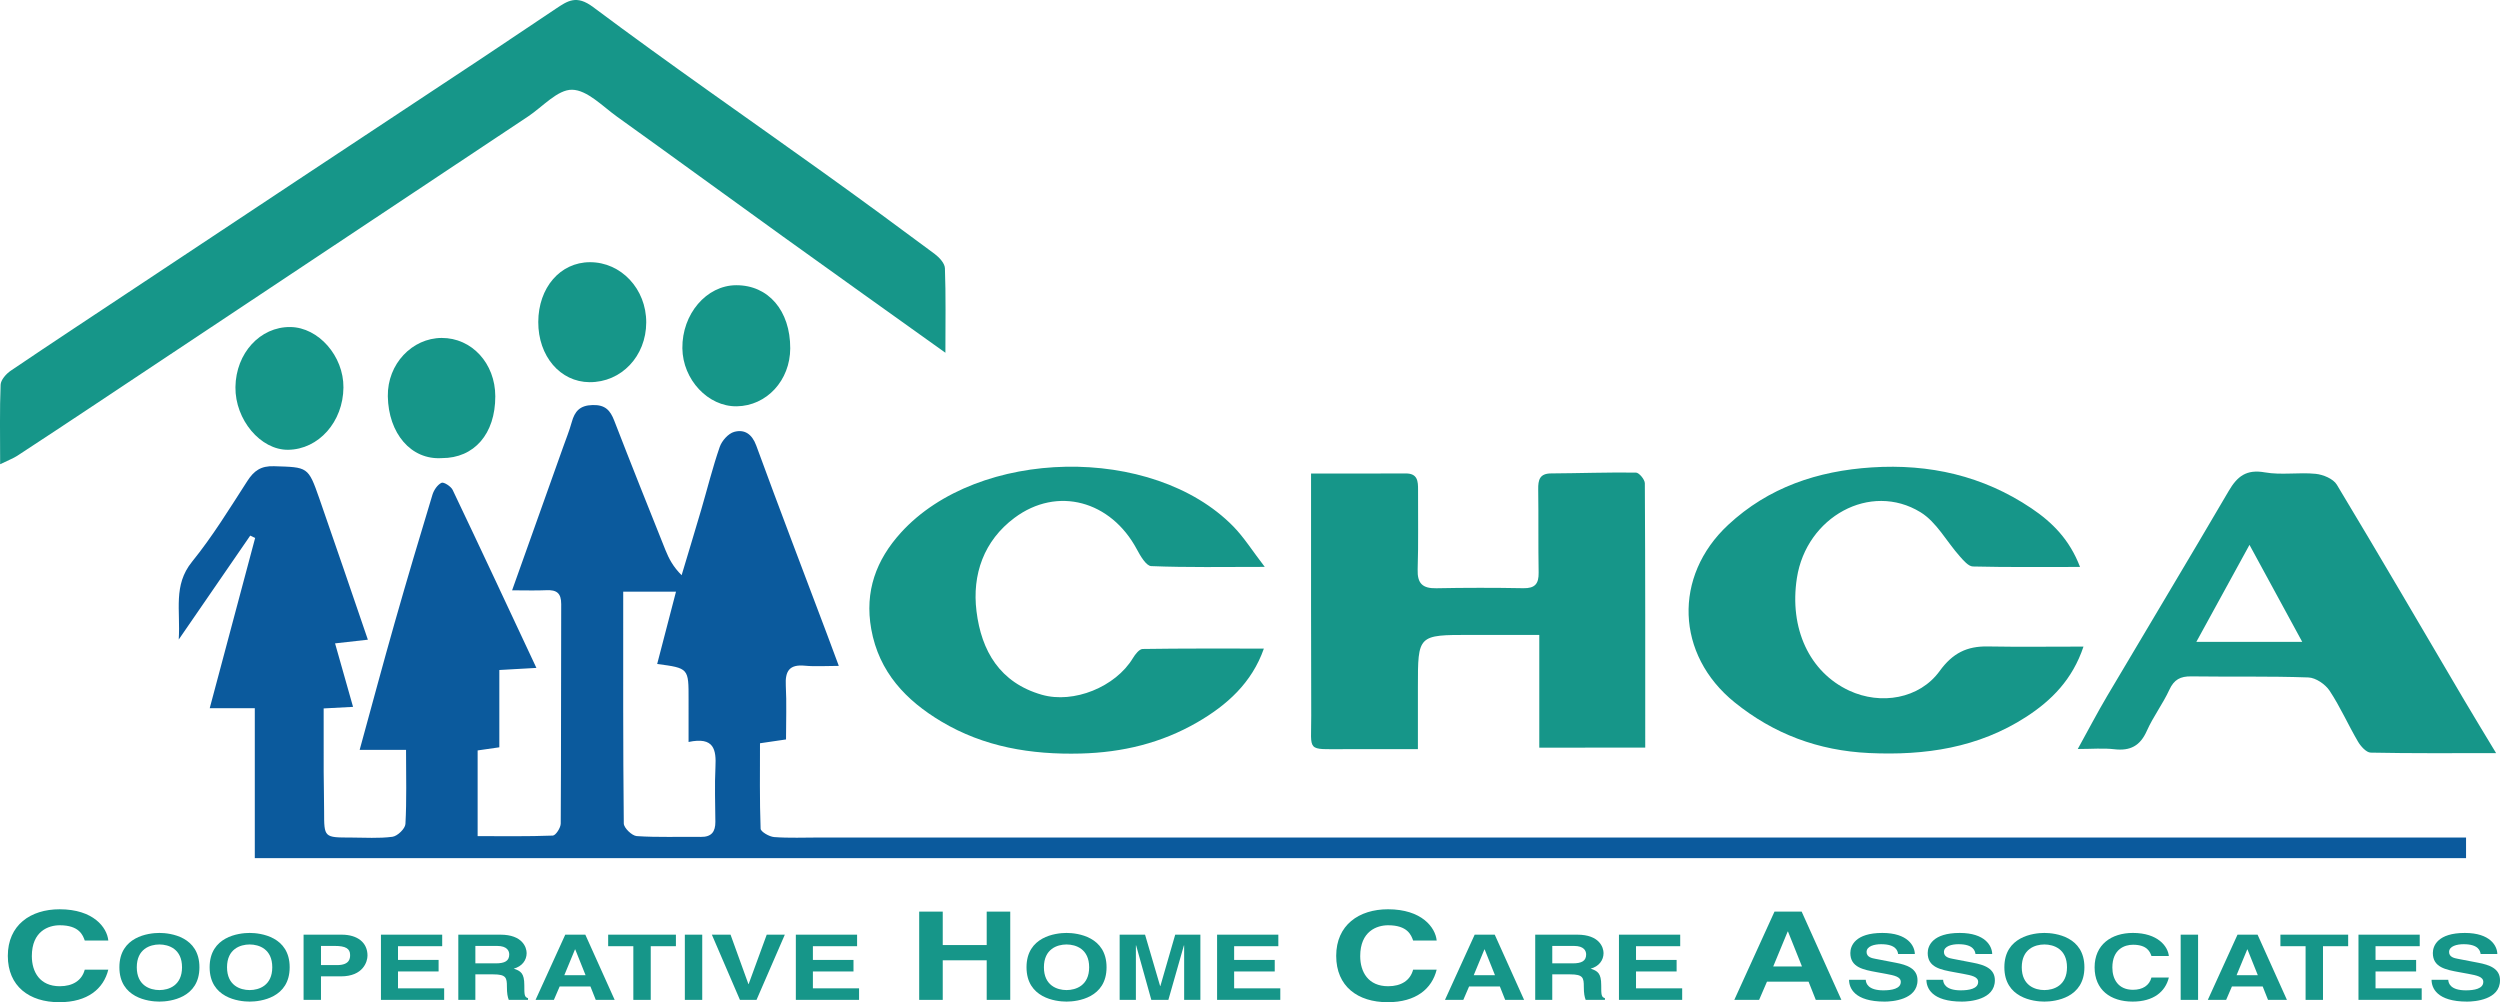
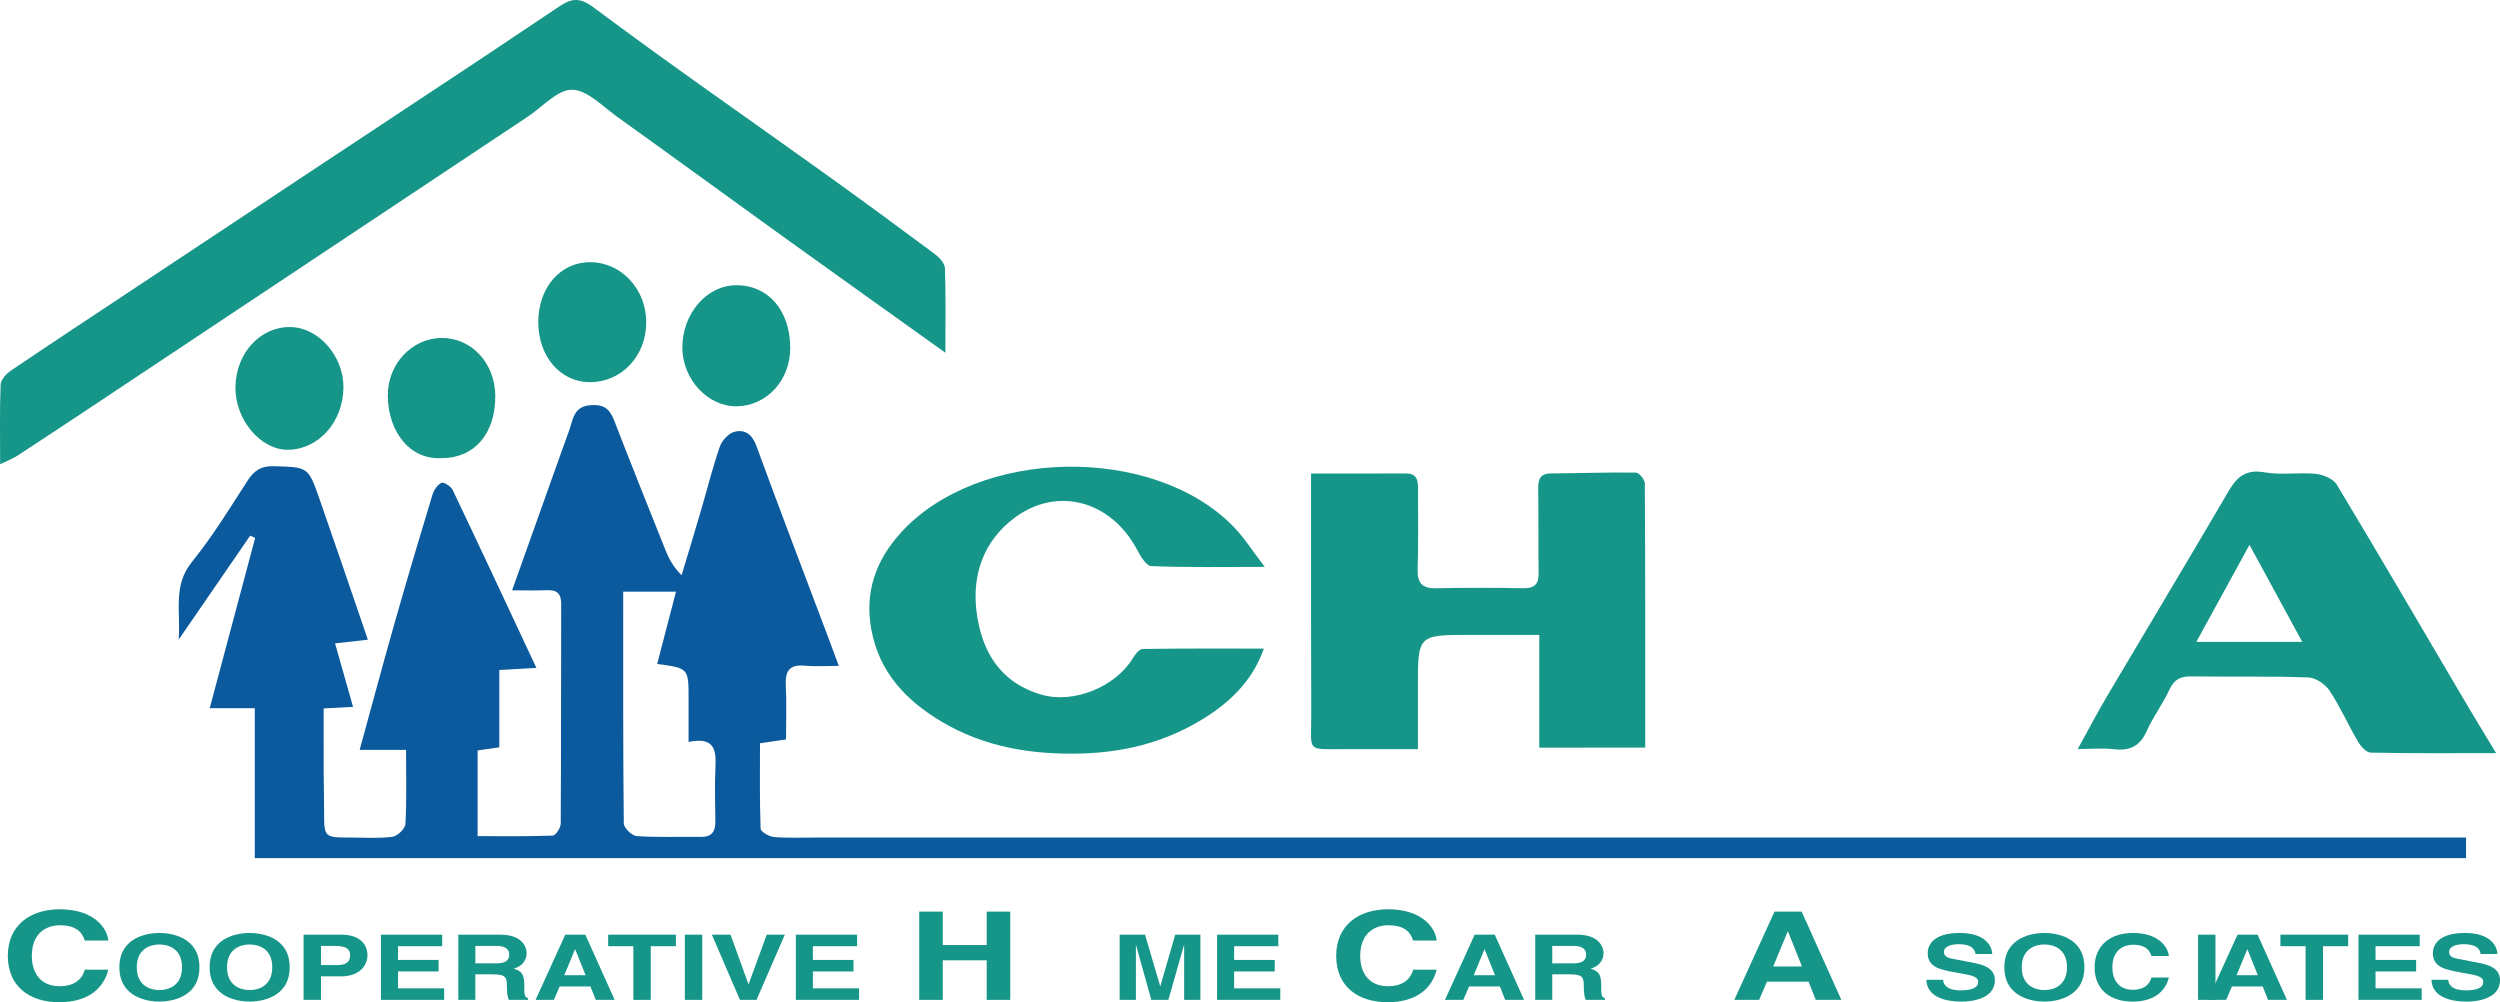
<svg xmlns="http://www.w3.org/2000/svg" version="1.1" id="Layer_1" x="0px" y="0px" width="660.661px" height="264.849px" viewBox="0 0 660.661 264.849" enable-background="new 0 0 660.661 264.849" xml:space="preserve">
  <g>
    <g>
      <path fill-rule="evenodd" clip-rule="evenodd" fill="#0B5A9D" d="M651.689,221.325c0,2.076,0,3.645,0,5.441    c-194.735,0-389.199,0-584.356,0c0-13.07,0-26.11,0-39.615c-4.273,0-7.872,0-11.912,0c4.1-15.368,8.05-30.176,12.001-44.984    c-0.432-0.209-0.864-0.417-1.295-0.626c-6.039,8.776-12.077,17.553-18.898,27.466c0.511-7.736-1.542-14.313,3.519-20.559    c5.412-6.679,9.942-14.088,14.615-21.335c1.763-2.734,3.6-4.019,7.04-3.91c8.935,0.284,9.021,0.065,11.965,8.481    c4.309,12.314,8.49,24.676,12.844,37.363c-3.001,0.336-5.538,0.621-8.668,0.973c1.661,5.861,3.176,11.209,4.753,16.777    c-2.475,0.131-4.62,0.246-7.767,0.414c0,5.585-0.016,11.166,0.005,16.748c0.013,3.498,0.116,6.997,0.116,10.496    c0,6.869-0.019,6.875,7.087,6.877c3.666,0.002,7.374,0.279,10.978-0.203c1.322-0.178,3.355-2.137,3.424-3.374    c0.349-6.302,0.161-12.634,0.161-19.595c-4.085,0-7.966,0-12.256,0c3.209-11.684,6.148-22.686,9.266-33.639    c3.213-11.29,6.561-22.543,9.968-33.777c0.373-1.229,1.323-2.644,2.396-3.157c0.581-0.278,2.492,0.93,2.944,1.877    c7.353,15.416,14.569,30.896,22.131,47.039c-3.385,0.191-6.274,0.355-9.794,0.553c0,6.714,0,13.445,0,20.429    c-2.156,0.31-3.739,0.537-5.734,0.825c0,7.296,0,14.539,0,22.648c6.654,0,13.267,0.109,19.865-0.145    c0.769-0.031,2.086-2.062,2.094-3.172c0.125-19.332,0.046-38.664,0.125-57.996c0.012-2.918-1.218-3.801-3.904-3.676    C141.601,156.1,138.79,156,135.33,156c4.623-12.971,9.061-25.422,13.495-37.875c0.776-2.181,1.649-4.337,2.265-6.563    c0.794-2.875,2.142-4.435,5.512-4.523c3.315-0.088,4.648,1.356,5.719,4.123c4.426,11.436,8.978,22.825,13.535,34.209    c0.905,2.259,2.04,4.426,4.273,6.64c1.723-5.753,3.471-11.498,5.162-17.26c1.629-5.555,3.017-11.189,4.91-16.651    c0.562-1.62,2.265-3.542,3.817-3.968c2.686-0.738,4.699,0.521,5.834,3.623c6.096,16.662,12.438,33.232,18.692,49.833    c0.981,2.605,1.944,5.219,3.121,8.382c-3.413,0-6.224,0.214-8.989-0.051c-4.09-0.392-5.217,1.448-5.017,5.235    c0.245,4.629,0.059,9.283,0.059,14.256c-2.202,0.322-4.119,0.604-6.879,1.008c0,7.426-0.114,15.006,0.164,22.57    c0.03,0.818,2.289,2.125,3.586,2.221c3.979,0.297,7.993,0.117,11.993,0.117c142.675-0.002,285.351-0.002,428.026-0.002    C646.903,221.325,649.199,221.325,651.689,221.325z M181.964,196.077c0-4.318-0.006-7.787,0.001-11.256    c0.019-8.249,0.021-8.249-8.295-9.353c1.635-6.284,3.262-12.538,4.97-19.103c-5.214,0-9.421,0-13.946,0    c0,20.715-0.06,40.984,0.152,61.25c0.013,1.179,2.167,3.254,3.429,3.338c5.627,0.377,11.293,0.127,16.943,0.211    c2.826,0.043,3.848-1.385,3.829-3.992c-0.033-4.82-0.219-9.65,0.022-14.459C189.3,198.127,188.748,194.641,181.964,196.077z" />
      <path fill-rule="evenodd" clip-rule="evenodd" fill="#169689" d="M249.836,93.219c-14.635-10.467-28.749-20.514-42.81-30.631    c-14.666-10.552-29.251-21.215-43.94-31.735c-3.837-2.748-7.903-7.083-11.911-7.137c-3.839-0.051-7.756,4.49-11.612,7.055    C101.2,56.278,62.844,81.796,24.481,107.305c-6.615,4.399-13.242,8.782-19.893,13.127c-1.05,0.686-2.259,1.129-4.55,2.251    c0-7.611-0.145-14.317,0.125-21.007c0.052-1.292,1.473-2.894,2.692-3.719c10.965-7.419,22.025-14.697,33.059-22.016    c14.753-9.786,29.501-19.579,44.262-29.354c15.753-10.432,31.524-20.835,47.273-31.274c6.484-4.298,12.916-8.675,19.396-12.979    c3.157-2.097,5.479-3.767,9.872-0.482c20.028,14.979,40.608,29.218,60.942,43.79c9.841,7.054,19.605,14.217,29.319,21.444    c1.217,0.906,2.683,2.477,2.731,3.786C249.975,78.106,249.836,85.352,249.836,93.219z" />
      <path fill-rule="evenodd" clip-rule="evenodd" fill="#169689" d="M406.777,197.574c0-9.673,0-19.278,0-29.787    c-6.426,0-12.341,0.003-18.256-0.001c-13.824-0.008-13.823-0.009-13.82,13.75c0.001,5.156,0,10.313,0,16.441    c-6.618,0-13.024,0.004-19.431-0.001c-10.214-0.008-8.724,0.839-8.759-8.807c-0.07-19.163-0.039-38.327-0.049-57.492    c-0.001-1.952,0-3.905,0-6.546c8.763,0,16.879,0.035,24.995-0.017c3.183-0.021,3.296,2.036,3.284,4.363    c-0.037,6.999,0.124,14.002-0.104,20.995c-0.121,3.729,1.31,5.055,4.938,4.982c7.661-0.15,15.328-0.154,22.989-0.012    c3.077,0.059,4.093-1.171,4.042-4.115c-0.127-7.33-0.006-14.664-0.113-21.994c-0.036-2.504,0.362-4.207,3.408-4.225    c7.475-0.043,14.951-0.319,22.422-0.219c0.829,0.011,2.342,1.836,2.348,2.827c0.134,23.14,0.104,46.282,0.104,69.855    C425.547,197.574,416.629,197.574,406.777,197.574z" />
      <path fill-rule="evenodd" clip-rule="evenodd" fill="#169689" d="M333.996,171.397c-3.182,9.078-9.776,14.965-17.606,19.49    c-9.47,5.475-19.746,7.963-30.808,8.246c-13.126,0.336-25.569-1.741-36.832-8.469c-9.298-5.553-16.465-13.016-18.511-24.415    c-1.792-9.987,1.312-18.296,7.849-25.498c20.426-22.502,66.551-23.372,87.825-1.64c2.828,2.888,5.014,6.406,8.317,10.698    c-10.958,0-20.496,0.182-30.008-0.206c-1.344-0.056-2.879-2.727-3.809-4.464c-6.82-12.75-20.973-16.766-32.336-8.277    c-8.059,6.019-11.228,14.919-10.021,24.69c1.295,10.483,6.171,18.867,17.268,22.05c8.405,2.409,19.464-2.056,24.066-9.687    c0.6-0.994,1.688-2.397,2.568-2.411C312.512,171.338,323.072,171.397,333.996,171.397z" />
-       <path fill-rule="evenodd" clip-rule="evenodd" fill="#169689" d="M549.679,149.825c-10.019,0-19.168,0.101-28.31-0.123    c-1.186-0.029-2.489-1.59-3.465-2.684c-3.481-3.9-6.139-9.057-10.384-11.656c-13.247-8.111-30.156,1.208-32.662,17.377    c-2.064,13.324,3.297,24.871,13.824,29.771c8.32,3.873,18.558,2.195,23.908-5.189c3.437-4.742,7.222-6.586,12.713-6.487    c8.211,0.148,16.427,0.038,25.29,0.038c-2.915,8.7-8.443,14.236-15.173,18.588c-12.633,8.169-26.691,10.232-41.491,9.539    c-13.398-0.625-25.192-5.037-35.541-13.402c-15.537-12.561-16.271-33.326-1.694-46.895c10.68-9.943,23.673-14.263,37.952-15.186    c15.195-0.983,29.368,2.189,42.151,10.783C542.391,138.059,546.933,142.633,549.679,149.825z" />
      <path fill-rule="evenodd" clip-rule="evenodd" fill="#169689" d="M62.219,102.293c0.113-8.954,6.525-15.965,14.514-15.87    c7.432,0.088,14.093,7.673,14.026,15.97c-0.073,9.074-6.551,16.374-14.616,16.469C68.865,118.948,62.11,110.909,62.219,102.293z" />
      <path fill-rule="evenodd" clip-rule="evenodd" fill="#169689" d="M142.245,85.083c0.026-9.072,5.799-15.763,13.628-15.793    c8.269-0.031,14.921,7.072,14.903,15.914c-0.019,8.929-6.59,15.852-14.987,15.792C148.028,100.938,142.218,94.112,142.245,85.083z    " />
      <path fill-rule="evenodd" clip-rule="evenodd" fill="#169689" d="M116.761,121.063c-8.149,0.528-14.114-6.536-14.273-16.33    c-0.139-8.585,6.457-15.394,14.227-15.426c7.96-0.032,14.168,6.727,14.174,15.433    C130.895,114.651,125.332,121.079,116.761,121.063z" />
      <path fill-rule="evenodd" clip-rule="evenodd" fill="#169689" d="M208.831,92.058c-0.022,8.468-6.222,15.19-14.125,15.314    c-7.568,0.118-14.286-7.044-14.381-15.334c-0.104-9.052,6.357-16.627,14.211-16.664C203.056,75.332,208.856,82.103,208.831,92.058    z" />
      <path fill-rule="evenodd" clip-rule="evenodd" fill="#169689" d="M651.193,184.995c-11.189-18.99-22.288-38.037-33.659-56.918    c-0.935-1.551-3.604-2.66-5.579-2.859c-4.451-0.45-9.077,0.386-13.438-0.387c-4.861-0.862-7.271,1.024-9.544,4.909    c-10.604,18.125-21.435,36.115-32.125,54.189c-2.566,4.341-4.9,8.82-7.767,14.004c3.763,0,6.738-0.274,9.642,0.064    c4.193,0.49,6.835-0.867,8.6-4.837c1.676-3.769,4.242-7.138,5.967-10.89c1.245-2.706,2.934-3.566,5.779-3.525    c10.318,0.146,20.646-0.086,30.953,0.282c1.951,0.069,4.479,1.799,5.612,3.511c2.823,4.264,4.901,9.016,7.498,13.443    c0.729,1.243,2.2,2.887,3.36,2.912c10.724,0.223,21.453,0.131,33.141,0.131C656.569,193.938,653.841,189.489,651.193,184.995z     M580.414,169.622c4.729-8.631,9.094-16.598,14.045-25.635c4.912,9.033,9.224,16.963,13.938,25.635    C598.867,169.622,590.197,169.622,580.414,169.622z" />
    </g>
    <g>
      <path fill="#169689" d="M22.396,248.542c-0.498-1.397-1.452-4.028-6.597-4.028c-2.987,0-7.385,1.56-7.385,8.153    c0,4.191,2.116,7.96,7.385,7.96c3.444,0,5.85-1.527,6.597-4.386h6.224c-1.245,5.067-5.477,8.608-12.945,8.608    c-7.924,0-13.608-4.19-13.608-12.247c0-8.154,6.016-12.313,13.691-12.313c8.92,0,12.53,4.809,12.862,8.252H22.396z" />
      <path fill="#169689" d="M42.125,246.542c2.912,0,10.576,0.984,10.576,9.072c0,8.089-7.664,9.073-10.576,9.073    s-10.576-0.984-10.576-9.073C31.549,247.527,39.213,246.542,42.125,246.542z M42.125,261.64c2.483,0,5.978-1.2,5.978-6.025    c0-4.824-3.495-6.024-5.978-6.024s-5.978,1.2-5.978,6.024C36.148,260.44,39.643,261.64,42.125,261.64z" />
      <path fill="#169689" d="M65.973,246.542c2.912,0,10.576,0.984,10.576,9.072c0,8.089-7.664,9.073-10.576,9.073    s-10.576-0.984-10.576-9.073C55.397,247.527,63.061,246.542,65.973,246.542z M65.973,261.64c2.483,0,5.978-1.2,5.978-6.025    c0-4.824-3.495-6.024-5.978-6.024s-5.978,1.2-5.978,6.024C59.996,260.44,63.49,261.64,65.973,261.64z" />
      <path fill="#169689" d="M84.824,264.232h-4.599v-17.233h10.055c4.261,0,6.836,2.136,6.836,5.521c0,1.56-1.104,5.496-7.02,5.496    h-5.272V264.232z M89.085,255.04c3.434,0,3.434-1.921,3.434-2.688c0-1.681-1.196-2.376-4.046-2.376h-3.648v5.064H89.085z" />
      <path fill="#169689" d="M116.856,250.046h-11.68v3.625h10.729v3.048h-10.729v4.465h12.201v3.048H100.67v-17.233h16.186V250.046z" />
      <path fill="#169689" d="M121.115,246.999h11.128c5.855,0,6.928,3.384,6.928,4.872c0,1.896-1.227,3.528-3.403,4.104    c1.809,0.624,2.79,1.152,2.79,4.368c0,2.521,0,3.145,0.981,3.433v0.456h-5.089c-0.307-0.816-0.49-1.704-0.49-3.48    c0-2.352-0.184-3.264-3.587-3.264h-4.751v6.744h-4.506V246.999z M131.017,254.583c2.391,0,3.556-0.648,3.556-2.353    c0-0.912-0.521-2.256-3.219-2.256h-5.732v4.608H131.017z" />
      <path fill="#169689" d="M146.373,264.232h-4.843l7.848-17.233h5.303l7.755,17.233h-4.997l-1.41-3.553h-8.124L146.373,264.232z     M149.132,257.704h5.61l-2.728-6.816h-0.062L149.132,257.704z" />
      <path fill="#169689" d="M171.968,264.232h-4.599v-14.186h-6.652v-3.048h17.902v3.048h-6.652V264.232z" />
      <path fill="#169689" d="M185.577,264.232h-4.598v-17.233h4.598V264.232z" />
      <path fill="#169689" d="M202.62,246.999h4.782l-7.479,17.233h-4.384l-7.418-17.233h4.936l4.721,13.057h0.062L202.62,246.999z" />
      <path fill="#169689" d="M226.499,250.046h-11.68v3.625h10.729v3.048h-10.729v4.465h12.201v3.048h-16.707v-17.233h16.186V250.046z" />
      <path fill="#169689" d="M249.132,253.771v10.461h-6.223v-23.325h6.223v8.837h11.617v-8.837h6.224v23.325h-6.224v-10.461H249.132z" />
-       <path fill="#169689" d="M281.847,246.542c2.912,0,10.575,0.984,10.575,9.072c0,8.089-7.663,9.073-10.575,9.073    s-10.576-0.984-10.576-9.073C271.271,247.527,278.935,246.542,281.847,246.542z M281.847,261.64c2.483,0,5.978-1.2,5.978-6.025    c0-4.824-3.495-6.024-5.978-6.024s-5.978,1.2-5.978,6.024C275.87,260.44,279.364,261.64,281.847,261.64z" />
      <path fill="#169689" d="M317.221,264.232h-4.292v-14.401h-0.062l-4.107,14.401h-4.506l-4.016-14.401h-0.063v14.401h-4.291v-17.233    h6.713l3.986,13.585h0.061l3.924-13.585h6.652V264.232z" />
      <path fill="#169689" d="M337.819,250.046h-11.68v3.625h10.729v3.048h-10.729v4.465h12.201v3.048h-16.707v-17.233h16.186V250.046z" />
      <path fill="#169689" d="M373.439,248.542c-0.498-1.397-1.452-4.028-6.597-4.028c-2.987,0-7.386,1.56-7.386,8.153    c0,4.191,2.116,7.96,7.386,7.96c3.443,0,5.85-1.527,6.597-4.386h6.223c-1.244,5.067-5.477,8.608-12.944,8.608    c-7.924,0-13.608-4.19-13.608-12.247c0-8.154,6.017-12.313,13.691-12.313c8.92,0,12.529,4.809,12.861,8.252H373.439z" />
      <path fill="#169689" d="M386.7,264.232h-4.844l7.848-17.233h5.303l7.756,17.233h-4.996l-1.41-3.553h-8.124L386.7,264.232z     M389.458,257.704h5.609l-2.729-6.816h-0.061L389.458,257.704z" />
      <path fill="#169689" d="M405.704,246.999h11.127c5.855,0,6.929,3.384,6.929,4.872c0,1.896-1.227,3.528-3.403,4.104    c1.809,0.624,2.79,1.152,2.79,4.368c0,2.521,0,3.145,0.98,3.433v0.456h-5.088c-0.307-0.816-0.491-1.704-0.491-3.48    c0-2.352-0.184-3.264-3.586-3.264h-4.752v6.744h-4.506V246.999z M415.605,254.583c2.391,0,3.556-0.648,3.556-2.353    c0-0.912-0.521-2.256-3.219-2.256h-5.732v4.608H415.605z" />
-       <path fill="#169689" d="M444.02,250.046h-11.68v3.625h10.729v3.048H432.34v4.465h12.201v3.048h-16.707v-17.233h16.186V250.046z" />
      <path fill="#169689" d="M464.87,264.232h-6.555l10.621-23.325h7.177l10.497,23.325h-6.763l-1.908-4.808h-10.995L464.87,264.232z     M468.604,255.396h7.592l-3.692-9.227h-0.083L468.604,255.396z" />
-       <path fill="#169689" d="M493.053,258.927c0.031,0.96,0.645,2.784,4.66,2.784c2.177,0,4.598-0.408,4.598-2.231    c0-1.345-1.655-1.705-3.984-2.137l-2.36-0.432c-3.557-0.648-6.989-1.272-6.989-5.064c0-1.921,1.317-5.305,8.46-5.305    c6.744,0,8.553,3.456,8.584,5.568h-4.415c-0.122-0.768-0.49-2.592-4.506-2.592c-1.747,0-3.832,0.504-3.832,2.063    c0,1.345,1.41,1.633,2.33,1.801l5.364,1.032c3.005,0.575,5.764,1.536,5.764,4.632c0,5.185-6.744,5.641-8.676,5.641    c-8.031,0-9.411-3.624-9.411-5.761H493.053z" />
      <path fill="#169689" d="M513.498,258.927c0.031,0.96,0.645,2.784,4.66,2.784c2.177,0,4.598-0.408,4.598-2.231    c0-1.345-1.655-1.705-3.984-2.137l-2.36-0.432c-3.557-0.648-6.989-1.272-6.989-5.064c0-1.921,1.317-5.305,8.46-5.305    c6.744,0,8.553,3.456,8.584,5.568h-4.415c-0.122-0.768-0.49-2.592-4.506-2.592c-1.747,0-3.832,0.504-3.832,2.063    c0,1.345,1.41,1.633,2.33,1.801l5.364,1.032c3.005,0.575,5.764,1.536,5.764,4.632c0,5.185-6.744,5.641-8.676,5.641    c-8.031,0-9.411-3.624-9.411-5.761H513.498z" />
      <path fill="#169689" d="M540.258,246.542c2.912,0,10.576,0.984,10.576,9.072c0,8.089-7.664,9.073-10.576,9.073    s-10.576-0.984-10.576-9.073C529.682,247.527,537.346,246.542,540.258,246.542z M540.258,261.64c2.483,0,5.978-1.2,5.978-6.025    c0-4.824-3.494-6.024-5.978-6.024s-5.978,1.2-5.978,6.024C534.281,260.44,537.775,261.64,540.258,261.64z" />
      <path fill="#169689" d="M568.551,252.639c-0.368-1.032-1.073-2.977-4.875-2.977c-2.207,0-5.456,1.152-5.456,6.024    c0,3.097,1.563,5.881,5.456,5.881c2.545,0,4.323-1.128,4.875-3.24h4.598c-0.92,3.744-4.046,6.36-9.564,6.36    c-5.854,0-10.055-3.097-10.055-9.049c0-6.024,4.445-9.097,10.116-9.097c6.591,0,9.258,3.552,9.503,6.097H568.551z" />
-       <path fill="#169689" d="M580.873,264.232h-4.599v-17.233h4.599V264.232z" />
+       <path fill="#169689" d="M580.873,264.232v-17.233h4.599V264.232z" />
      <path fill="#169689" d="M588.291,264.232h-4.844l7.848-17.233h5.303l7.756,17.233h-4.996l-1.41-3.553h-8.124L588.291,264.232z     M591.049,257.704h5.609l-2.729-6.816h-0.061L591.049,257.704z" />
      <path fill="#169689" d="M613.884,264.232h-4.599v-14.186h-6.652v-3.048h17.903v3.048h-6.652V264.232z" />
      <path fill="#169689" d="M639.449,250.046h-11.68v3.625h10.729v3.048h-10.729v4.465h12.201v3.048h-16.707v-17.233h16.186V250.046z" />
      <path fill="#169689" d="M646.988,258.927c0.031,0.96,0.645,2.784,4.66,2.784c2.177,0,4.598-0.408,4.598-2.231    c0-1.345-1.655-1.705-3.984-2.137l-2.36-0.432c-3.557-0.648-6.989-1.272-6.989-5.064c0-1.921,1.317-5.305,8.46-5.305    c6.744,0,8.553,3.456,8.584,5.568h-4.415c-0.122-0.768-0.49-2.592-4.506-2.592c-1.747,0-3.832,0.504-3.832,2.063    c0,1.345,1.41,1.633,2.33,1.801l5.364,1.032c3.005,0.575,5.764,1.536,5.764,4.632c0,5.185-6.744,5.641-8.676,5.641    c-8.031,0-9.411-3.624-9.411-5.761H646.988z" />
    </g>
  </g>
</svg>